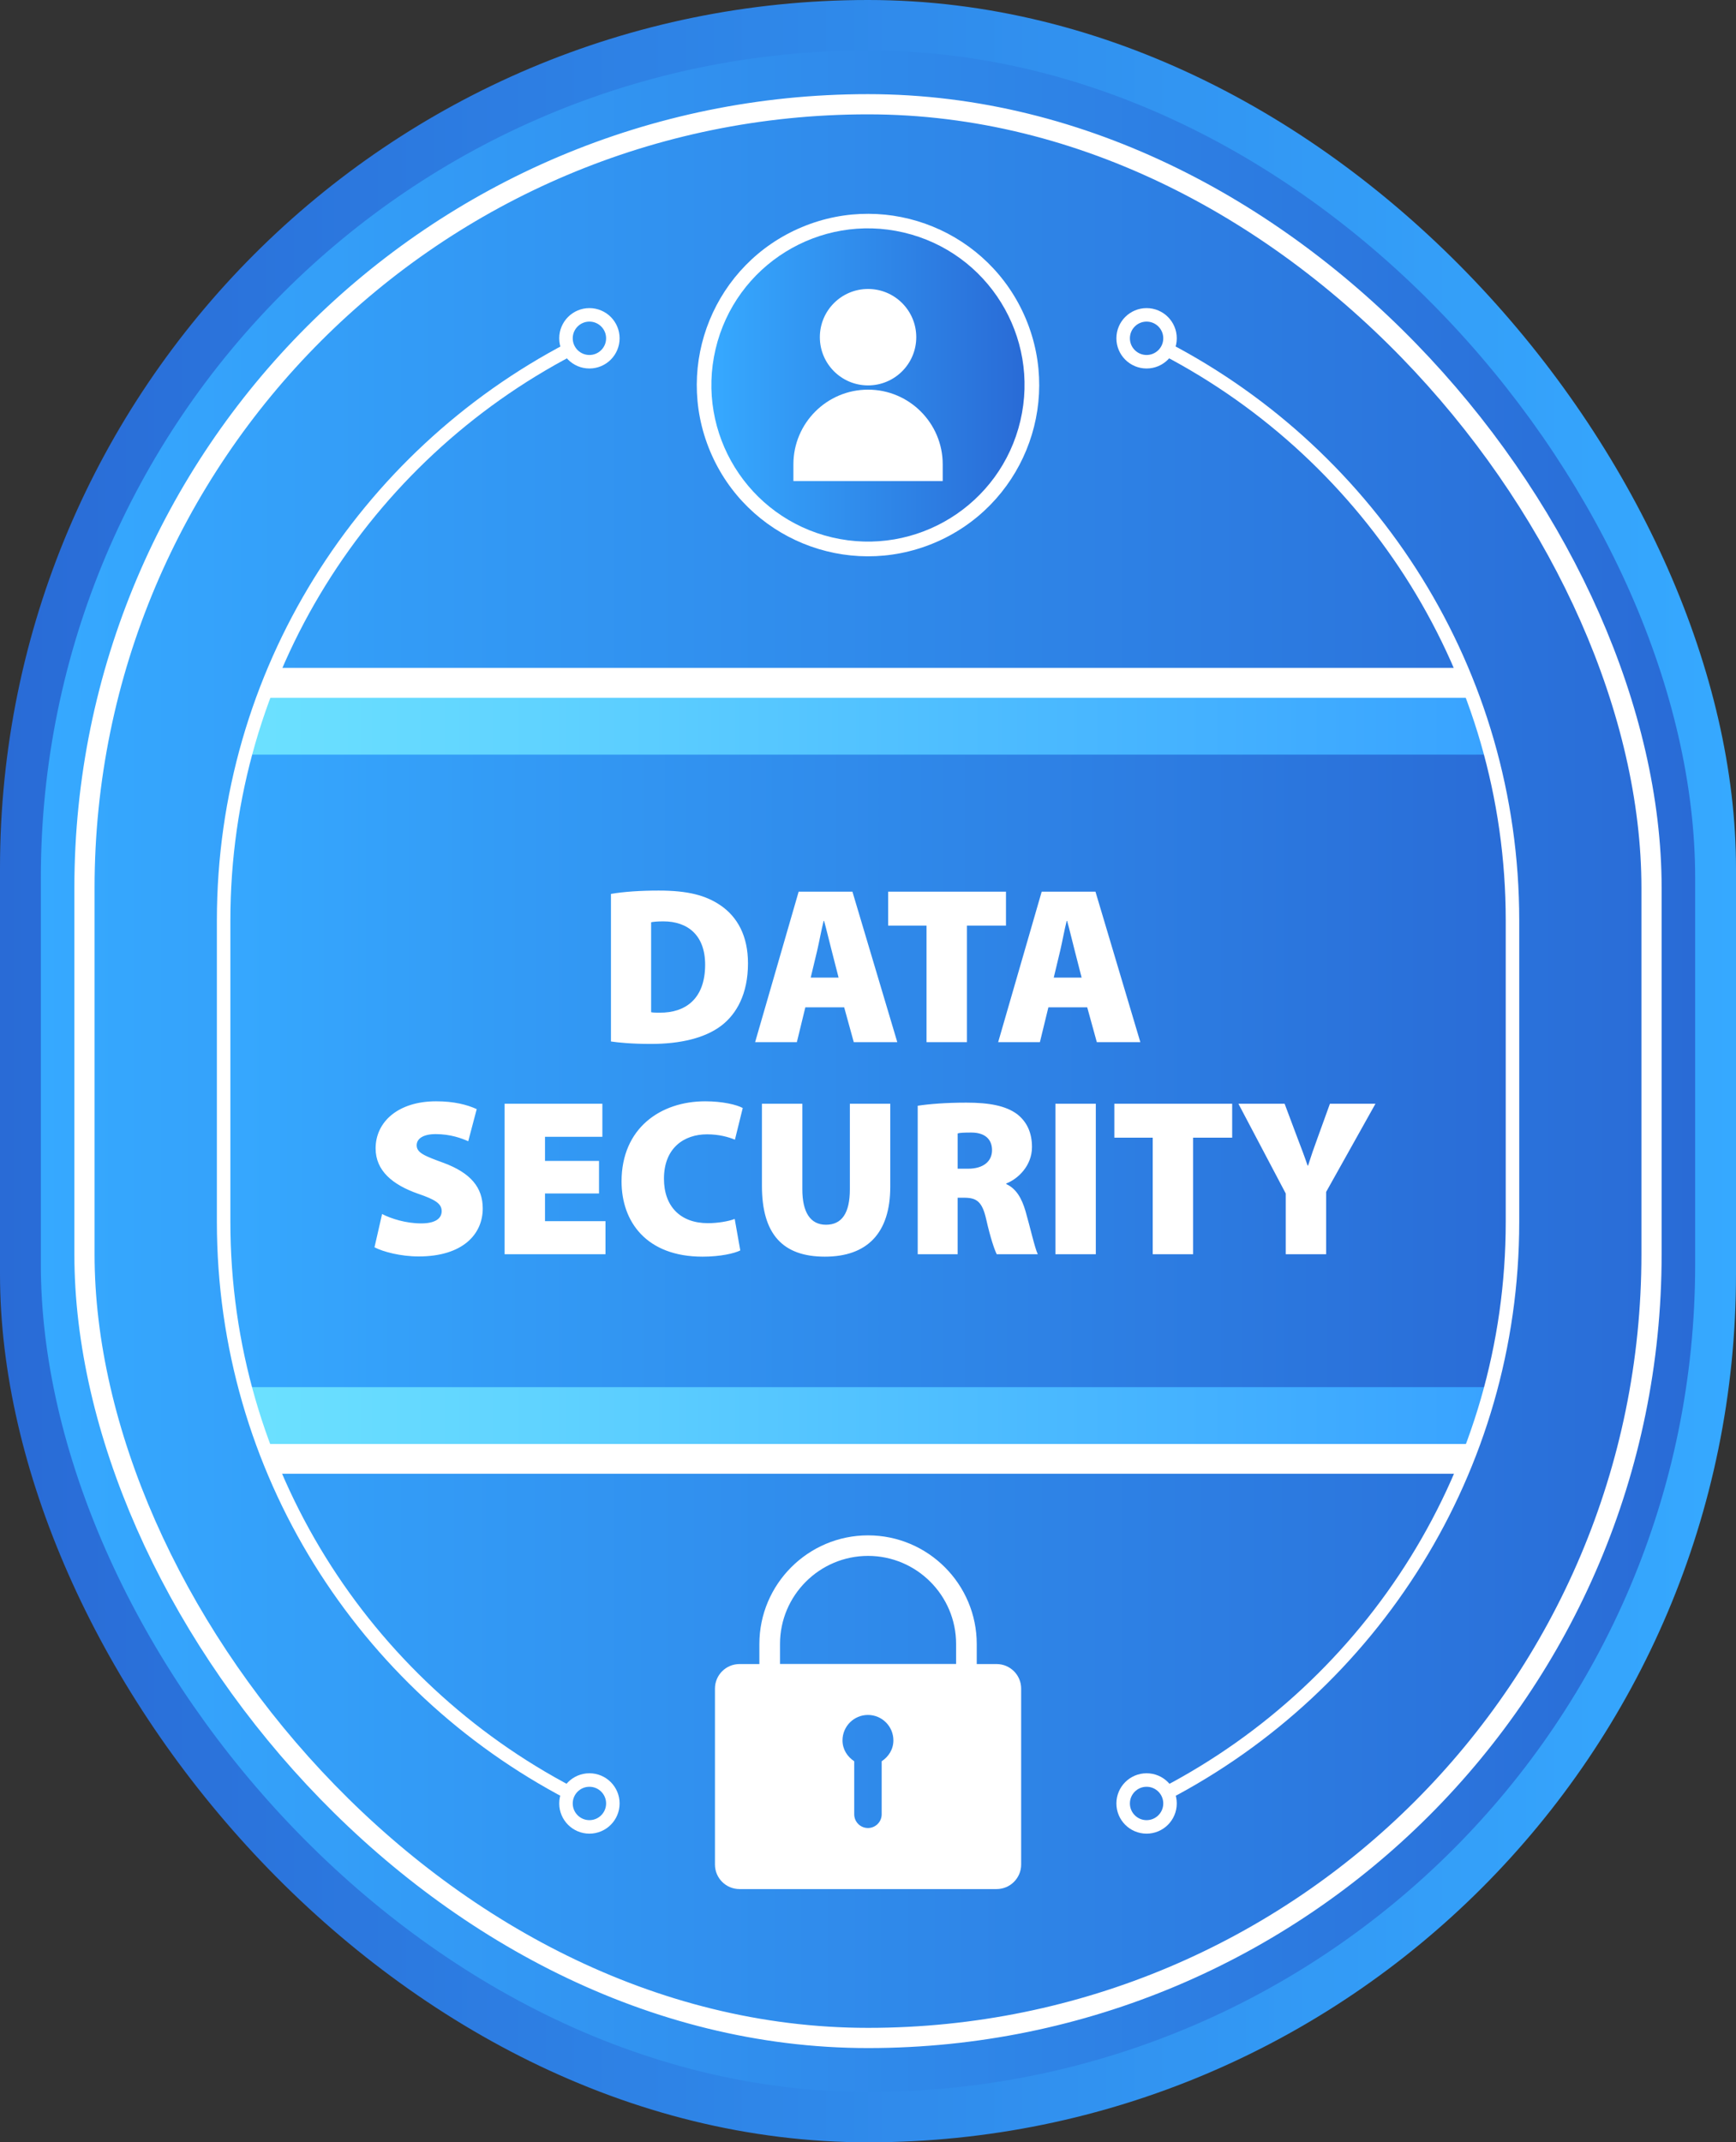
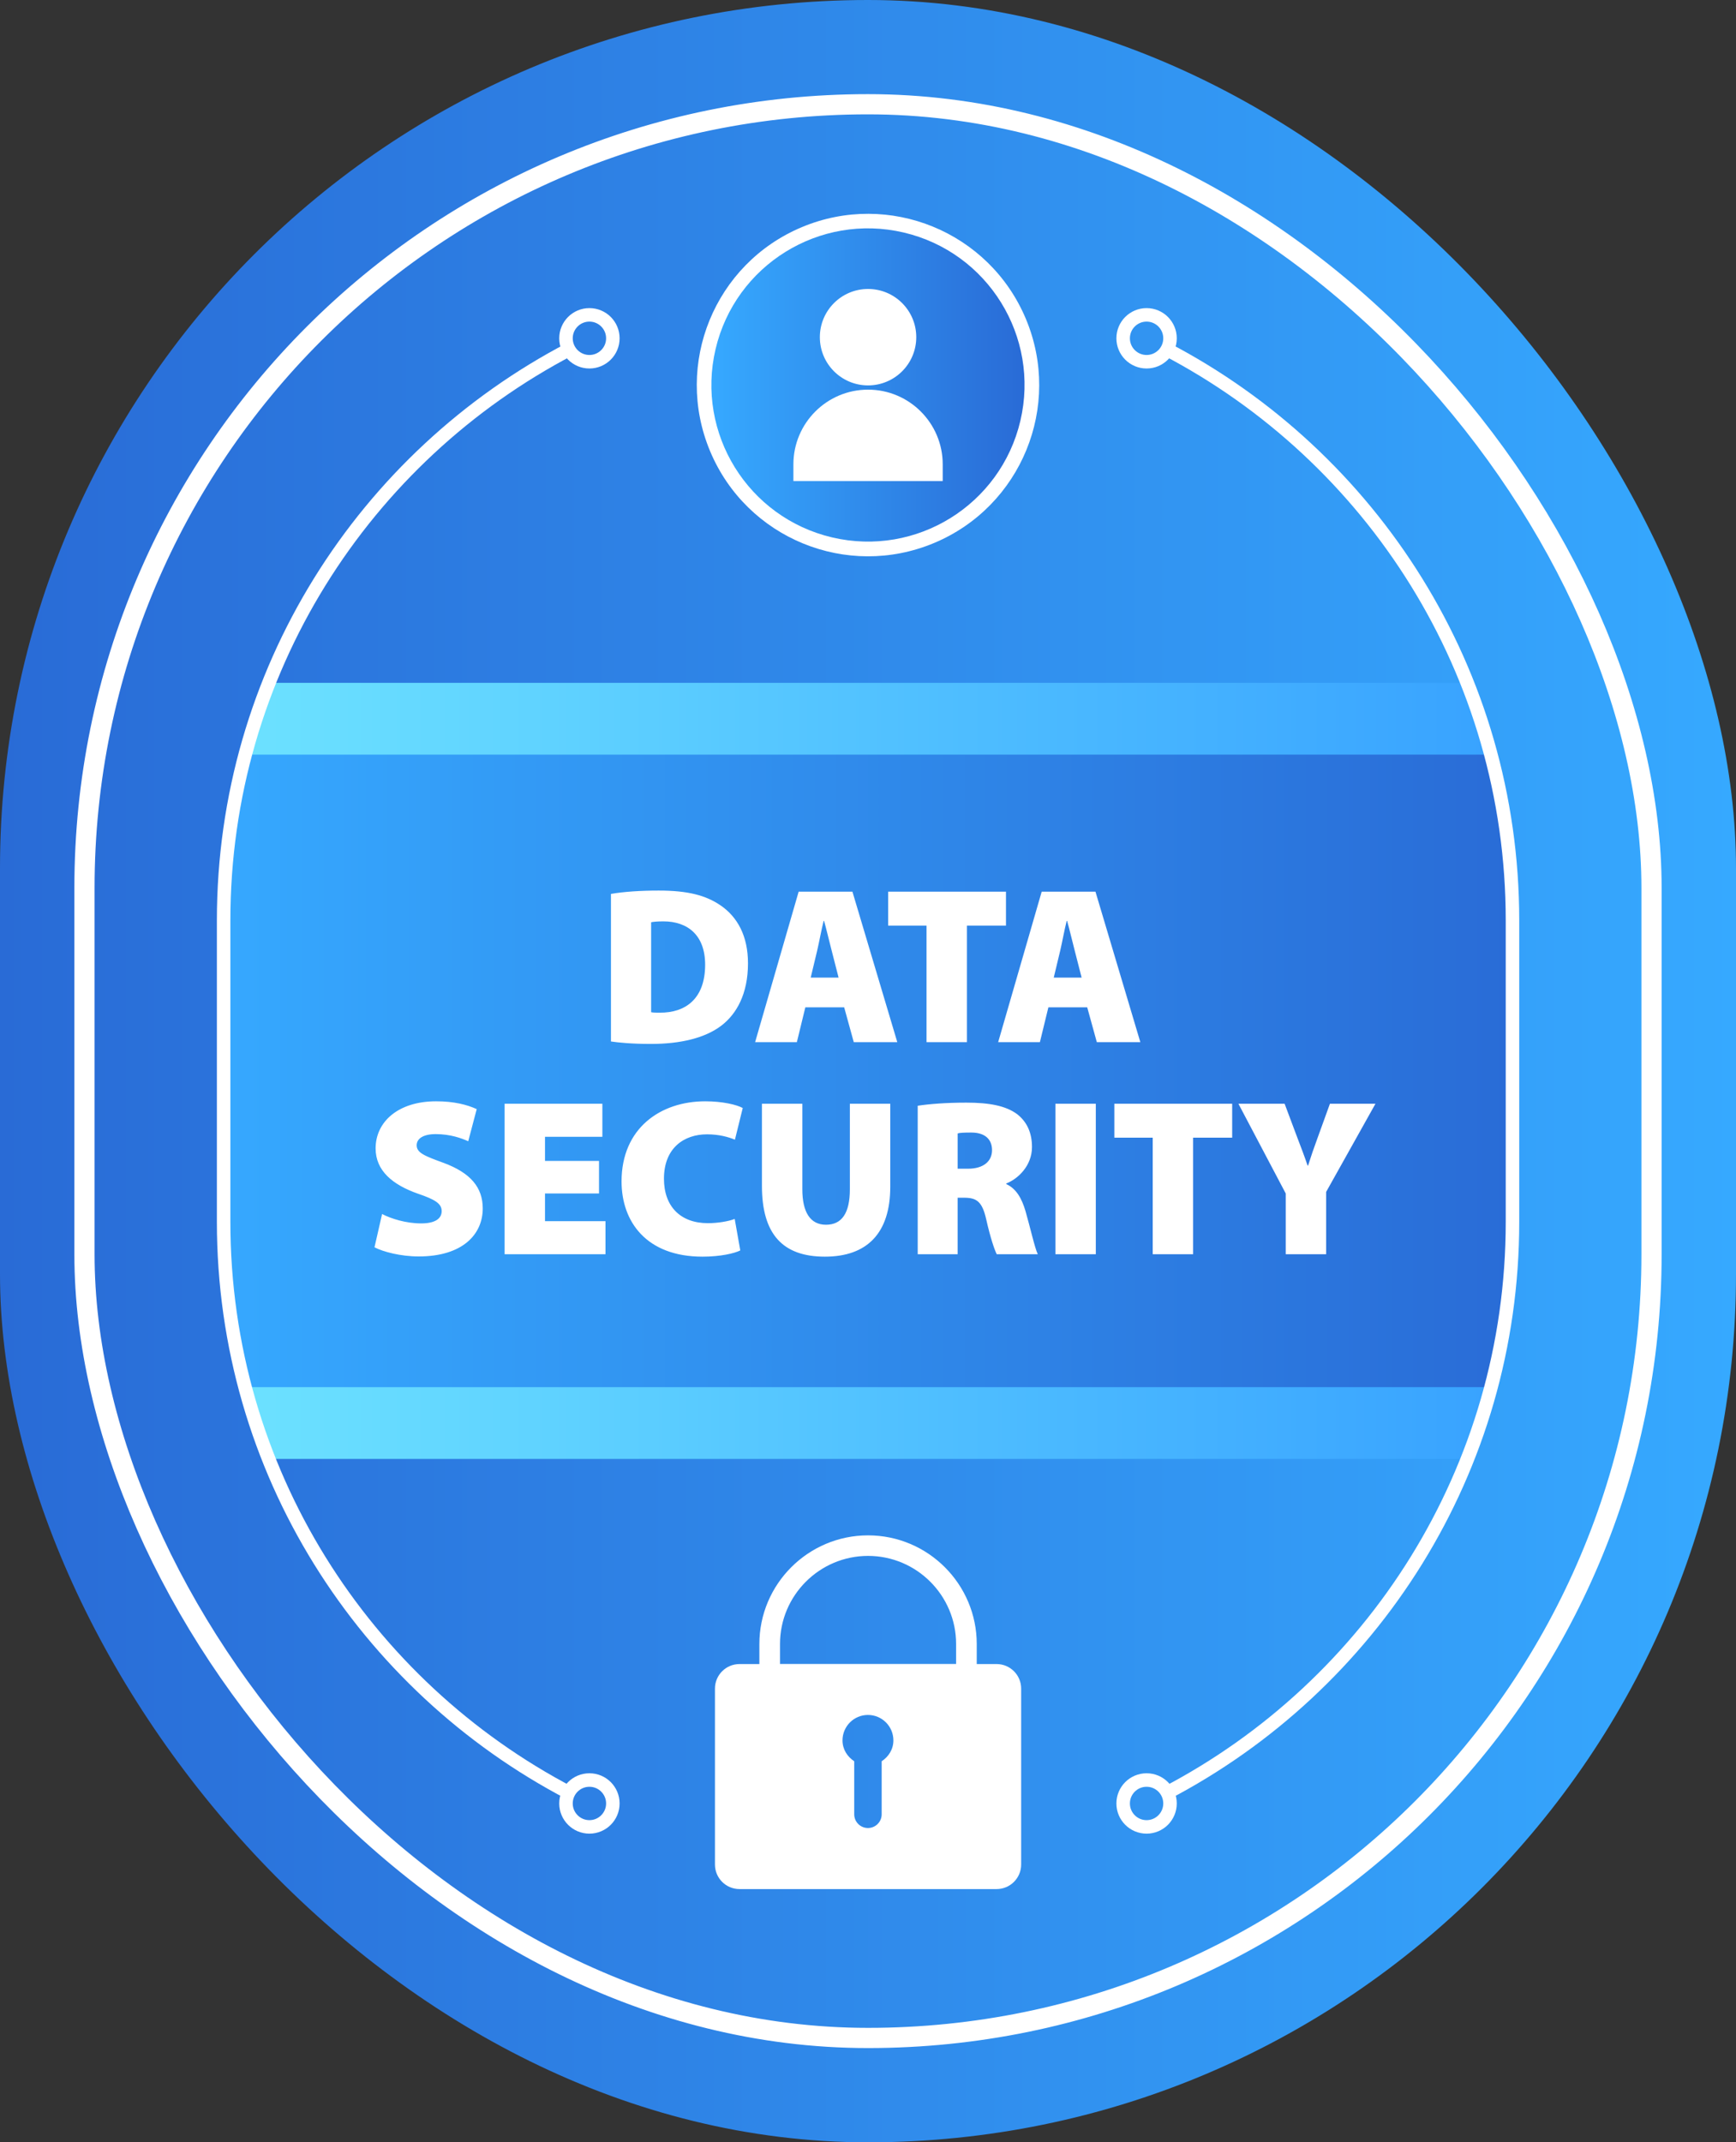
<svg xmlns="http://www.w3.org/2000/svg" xmlns:xlink="http://www.w3.org/1999/xlink" viewBox="0 0 155.57 191.94">
  <rect x="0" y="0" width="155.57" height="191.94" fill="#333333" stroke="none" />
  <defs>
    <linearGradient id="b" x1="0" y1="95.97" x2="155.57" y2="95.97" gradientUnits="userSpaceOnUse">
      <stop offset="0" stop-color="#296bd6" />
      <stop offset="1" stop-color="#36a9ff" />
    </linearGradient>
    <linearGradient id="c" x1="3.66" y1="95.97" x2="151.91" y2="95.97" gradientUnits="userSpaceOnUse">
      <stop offset="0" stop-color="#36a9ff" />
      <stop offset="1" stop-color="#296bd6" />
    </linearGradient>
    <linearGradient id="e" x1="17.1" y1="95.95" x2="138.48" y2="95.95" gradientUnits="userSpaceOnUse">
      <stop offset="0" stop-color="#6ee4ff" />
      <stop offset="1" stop-color="#36a0ff" />
    </linearGradient>
    <linearGradient id="a" x1="18.44" y1="95.95" x2="137.14" y2="95.95" gradientUnits="userSpaceOnUse">
      <stop offset="0" stop-color="#36a9ff" />
      <stop offset="1" stop-color="#296bd6" />
    </linearGradient>
    <linearGradient id="f" x1="63.76" y1="34.49" x2="91.81" y2="34.49" gradientTransform="rotate(76.8 77.787 34.487)" xlink:href="#a" />
    <clipPath id="d">
      <path d="M104.47 160.68c18.46-9.64 31.07-28.95 31.07-51.21v-27c0-22.27-12.61-41.57-31.07-51.21H51.11C32.65 40.9 20.04 60.21 20.04 82.47v27c0 22.27 12.61 41.57 31.07 51.21h53.36Z" style="fill:none" />
    </clipPath>
  </defs>
  <rect width="155.57" height="191.94" rx="77.79" ry="77.79" style="fill:url(#b)" />
-   <rect x="3.66" y="4.52" width="148.25" height="182.91" rx="74.13" ry="74.13" style="fill:url(#c)" />
  <g style="clip-path:url(#d)">
    <path style="fill:url(#e)" d="M17.1 61.18h121.38v69.53H17.1z" />
-     <path d="M137.14 62.52v66.85H18.44V62.52h118.7m2.67-2.68H15.76v72.2h124.05v-72.2Z" style="fill:#fff" />
    <path style="fill:url(#a)" d="M18.44 67.61h118.7v56.67H18.44z" />
  </g>
  <rect x="7.57" y="9.34" width="140.43" height="173.25" rx="70.21" ry="70.21" style="fill:none;stroke:#fff;stroke-miterlimit:10;stroke-width:1.81px" />
  <circle cx="77.79" cy="34.49" r="15.34" transform="rotate(-22.72 77.81 34.508)" style="fill:#fff" />
  <circle cx="77.79" cy="34.49" r="14.03" transform="rotate(-76.8 77.787 34.496)" style="fill:url(#f)" />
  <circle cx="77.79" cy="30.21" r="4.32" style="fill:#fff" />
  <path d="M84.48 43.1H71.1v-1.5c0-3.69 3-6.69 6.69-6.69 3.69 0 6.69 3 6.69 6.69v1.5ZM89.31 149.09h-1.78v-1.79c0-5.37-4.37-9.74-9.74-9.74s-9.74 4.37-9.74 9.74v1.79h-1.78c-1.21 0-2.2.98-2.2 2.2v15.76c0 1.21.98 2.2 2.2 2.2h23.04c1.21 0 2.2-.98 2.2-2.2v-15.76c0-1.21-.98-2.2-2.2-2.2Zm-19.41-1.8c0-4.35 3.54-7.89 7.89-7.89s7.89 3.54 7.89 7.89v1.79H69.9v-1.79Zm9.11 10.51v4.75c0 .68-.55 1.23-1.23 1.23s-1.23-.55-1.23-1.23v-4.75c-.62-.41-1.05-1.07-1.05-1.87 0-1.26 1.02-2.28 2.28-2.28s2.28 1.02 2.28 2.28c0 .8-.43 1.46-1.05 1.87Z" style="fill:#fff" />
  <path d="M51.11 31.26C32.65 40.9 20.04 60.21 20.04 82.47v27c0 22.27 12.61 41.57 31.07 51.21M104.47 160.68c18.46-9.64 31.07-28.95 31.07-51.21v-27c0-22.27-12.61-41.57-31.07-51.21" style="fill:none;stroke:#fff;stroke-miterlimit:10;stroke-width:1.21px" />
  <path d="M54.92 30.31c0 1.16-.94 2.1-2.1 2.1s-2.1-.94-2.1-2.1.94-2.1 2.1-2.1 2.1.94 2.1 2.1ZM54.92 161.58c0 1.16-.94 2.1-2.1 2.1s-2.1-.94-2.1-2.1.94-2.1 2.1-2.1 2.1.94 2.1 2.1ZM100.65 30.31c0 1.16.94 2.1 2.1 2.1s2.1-.94 2.1-2.1-.94-2.1-2.1-2.1-2.1.94-2.1 2.1ZM100.65 161.58c0 1.16.94 2.1 2.1 2.1s2.1-.94 2.1-2.1-.94-2.1-2.1-2.1-2.1.94-2.1 2.1Z" style="fill:none;stroke:#fff;stroke-miterlimit:10;stroke-width:1.21px" />
  <path d="M54.75 80.09c1.14-.2 2.68-.3 4.28-.3 2.6 0 4.22.42 5.56 1.34 1.48 1.02 2.44 2.7 2.44 5.18 0 2.76-1.04 4.54-2.36 5.56-1.48 1.14-3.7 1.66-6.34 1.66-1.72 0-2.9-.12-3.58-.22V80.09Zm3.6 10.6c.18.04.52.04.76.04 2.34.02 4.08-1.26 4.08-4.3 0-2.64-1.56-3.88-3.74-3.88-.56 0-.92.04-1.1.08v8.06ZM72.17 90.25l-.76 3.12h-3.74l3.9-13.48h4.82l4.02 13.48h-3.9l-.86-3.12h-3.48Zm2.98-2.66-.62-2.42c-.2-.76-.46-1.88-.68-2.66h-.04c-.2.78-.4 1.9-.58 2.66l-.58 2.42h2.5ZM83.03 82.93h-3.44v-3.04h10.56v3.04h-3.5v10.44h-3.62V82.93ZM93.95 90.25l-.76 3.12h-3.74l3.9-13.48h4.82l4.02 13.48h-3.9l-.86-3.12h-3.48Zm2.98-2.66-.62-2.42c-.2-.76-.46-1.88-.68-2.66h-.04c-.2.78-.4 1.9-.58 2.66l-.58 2.42h2.5ZM34.24 108.77c.82.42 2.14.84 3.5.84 1.24 0 1.84-.42 1.84-1.1s-.6-1.04-2.12-1.56c-2.28-.8-3.8-2.06-3.8-4.06 0-2.38 2.02-4.22 5.42-4.22 1.6 0 2.76.3 3.64.7l-.76 2.88c-.58-.26-1.58-.64-2.92-.64-1.1 0-1.7.4-1.7 1 0 .68.72.96 2.42 1.58 2.42.9 3.5 2.2 3.5 4.08 0 2.32-1.8 4.3-5.74 4.3-1.62 0-3.2-.42-3.96-.82l.68-2.98ZM53.68 106.93h-4.84v2.48h5.42v2.96h-9.04V98.89h8.76v2.96h-5.14v2.16h4.84v2.92ZM66.34 112.03c-.5.26-1.78.56-3.38.56-5.04 0-7.26-3.14-7.26-6.74 0-4.76 3.48-7.18 7.5-7.18 1.54 0 2.8.3 3.36.6l-.7 2.84c-.58-.24-1.42-.48-2.5-.48-2.06 0-3.86 1.22-3.86 3.98 0 2.46 1.46 3.98 3.94 3.98.86 0 1.84-.16 2.4-.38l.5 2.82ZM71.9 98.89v7.66c0 2.04.7 3.18 2.12 3.18s2.14-1.04 2.14-3.18v-7.66h3.62v7.44c0 4.16-2.08 6.26-5.86 6.26s-5.64-2.02-5.64-6.34v-7.36h3.62ZM82.24 99.07c1.02-.16 2.56-.28 4.36-.28 2.06 0 3.54.28 4.56 1.04.86.68 1.32 1.64 1.32 2.94 0 1.68-1.26 2.86-2.3 3.26v.06c.88.4 1.38 1.26 1.72 2.42.4 1.38.84 3.34 1.1 3.86h-3.68c-.2-.4-.56-1.44-.94-3.12-.36-1.6-.86-1.94-1.98-1.94h-.58v5.06h-3.58v-13.3Zm3.58 5.64h.94c1.36 0 2.14-.66 2.14-1.66s-.66-1.58-1.86-1.58c-.68 0-1.04.02-1.22.08v3.16ZM98.2 98.89v13.48h-3.62V98.89h3.62ZM103.3 101.93h-3.44v-3.04h10.56v3.04h-3.5v10.44h-3.62v-10.44ZM115.22 112.37v-5.44l-4.24-8.04h4.14l1.14 3.04c.36.94.62 1.62.92 2.5h.04c.26-.82.52-1.58.86-2.5l1.1-3.04h4.08l-4.42 7.9v5.58h-3.62Z" style="fill:#fff" />
</svg>